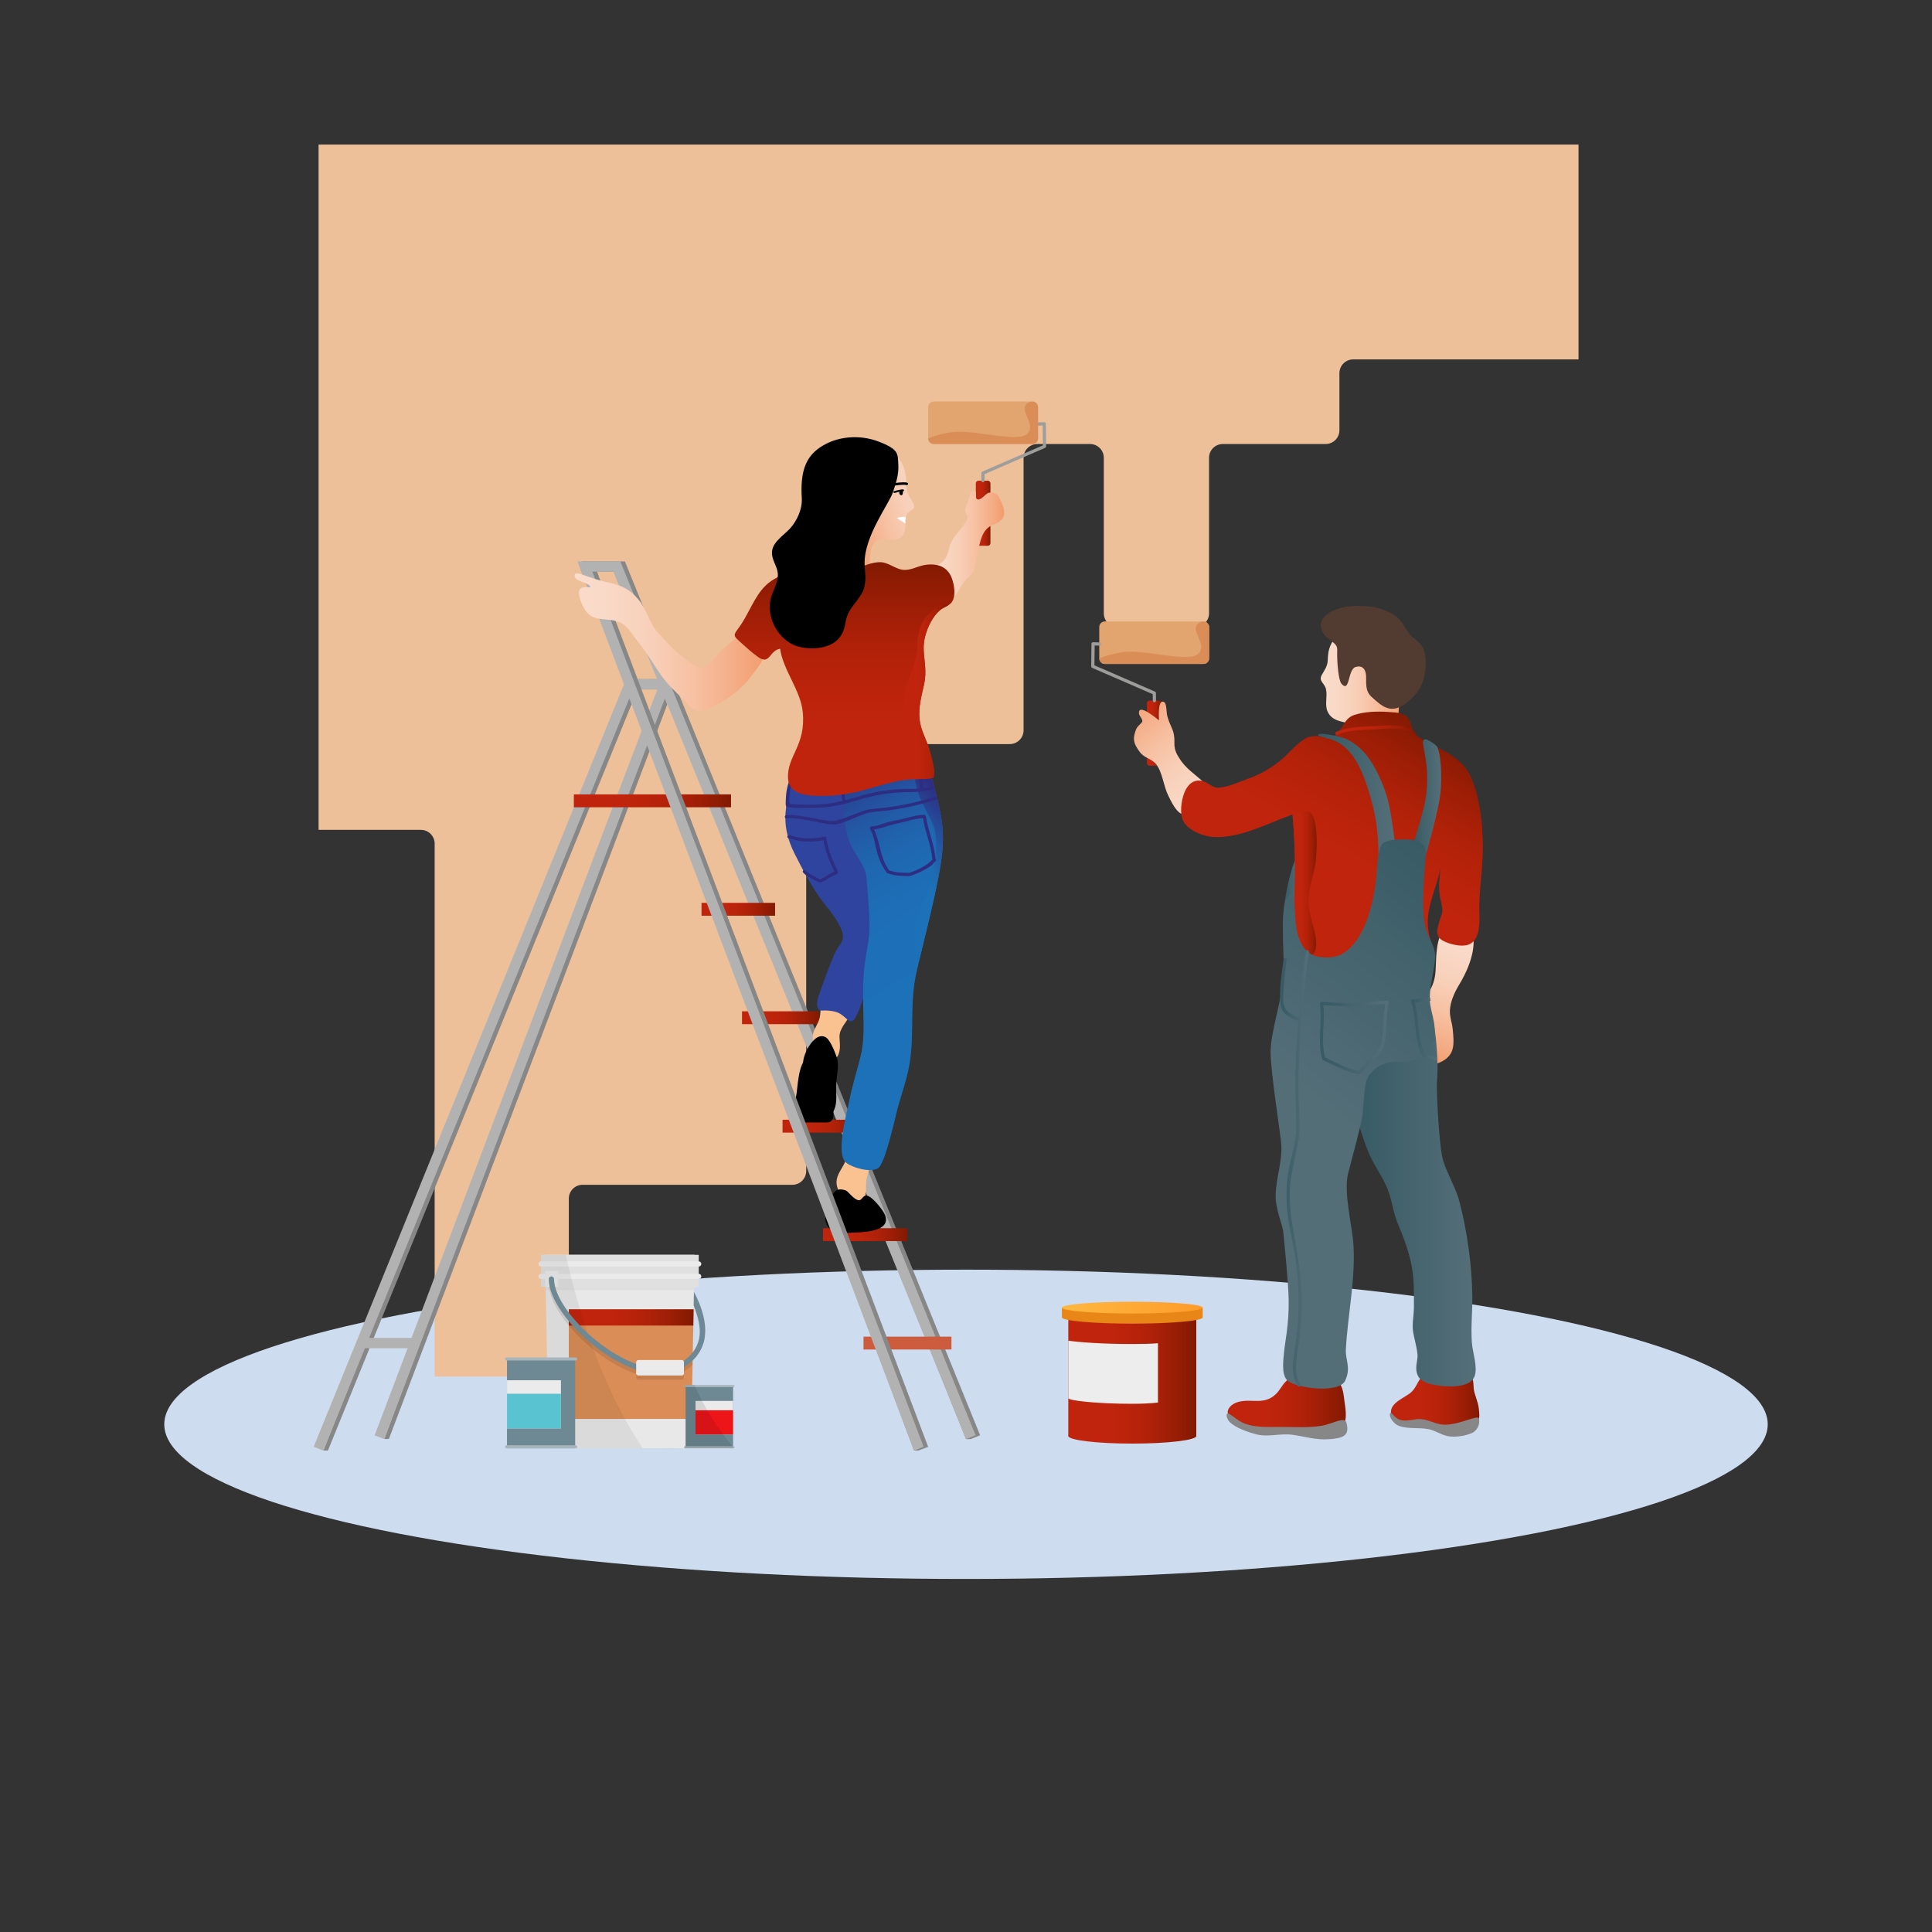
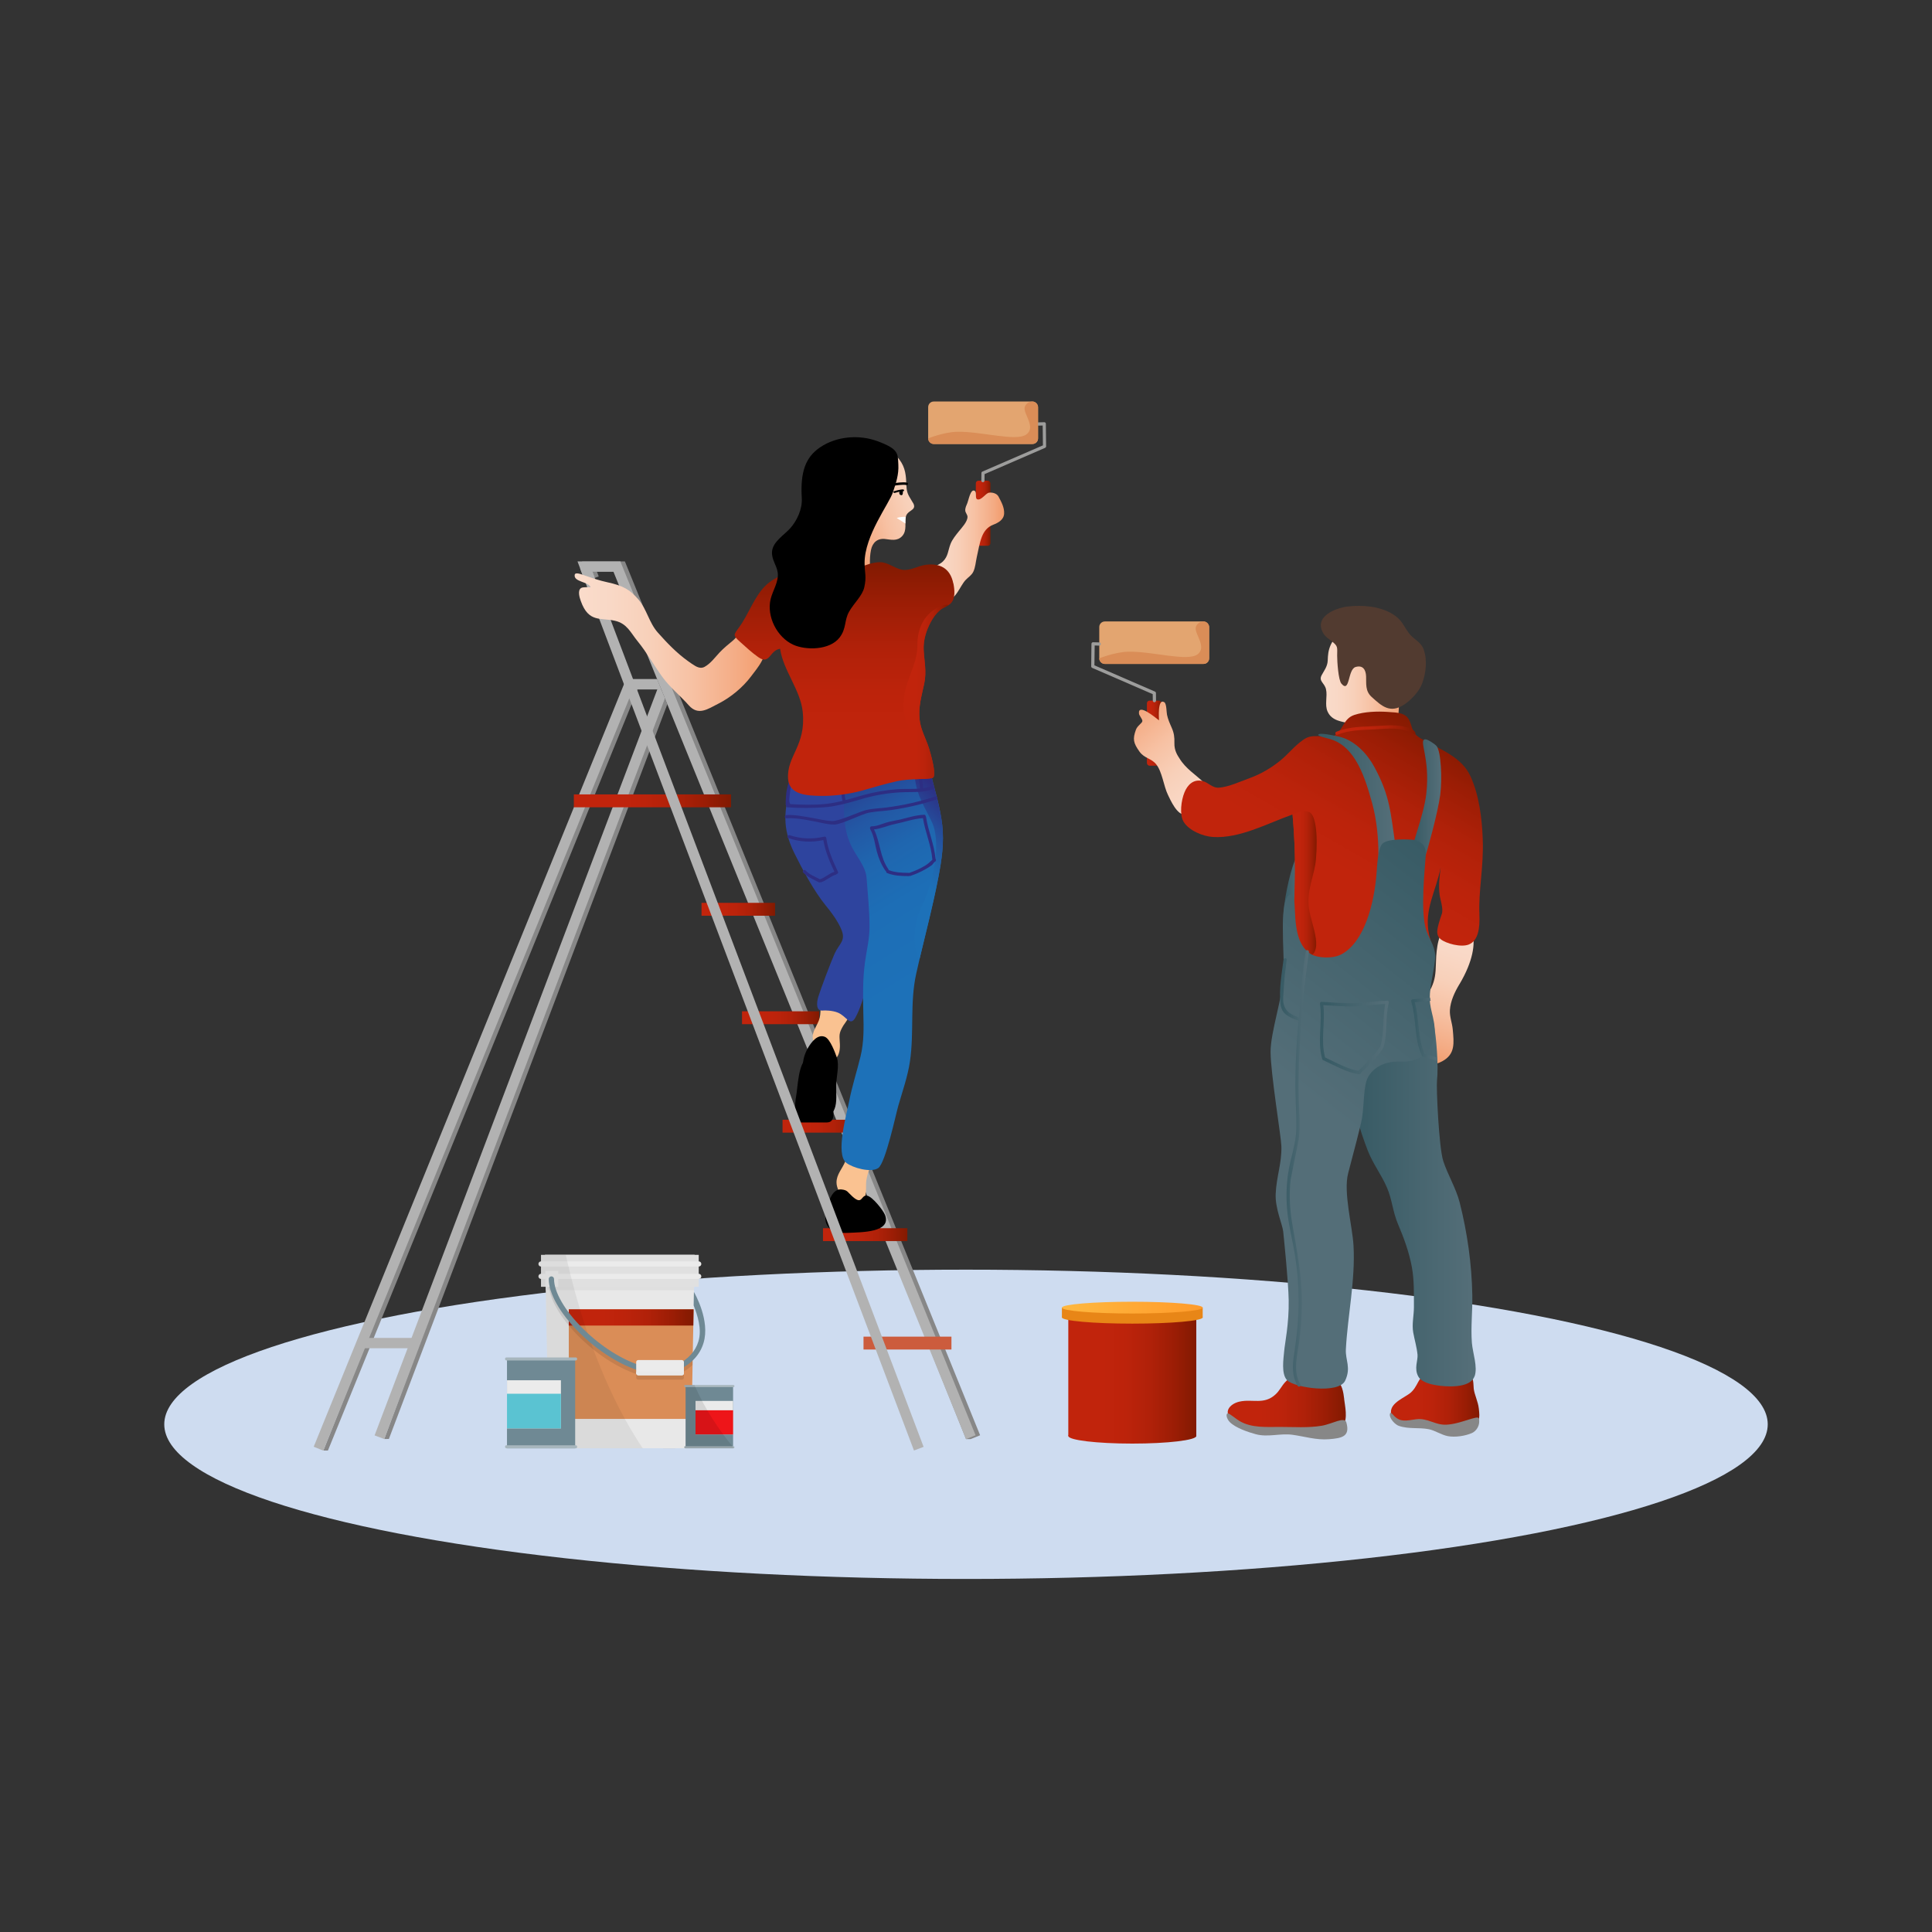
<svg xmlns="http://www.w3.org/2000/svg" xmlns:xlink="http://www.w3.org/1999/xlink" viewBox="0 0 450 450">
  <rect x="0" y="0" width="450" height="450" fill="#333333" stroke="none" />
  <defs>
    <style>.am{fill:url(#k);}.an{fill:url(#j);}.ao{fill:url(#i);}.ap{fill:url(#h);}.aq{fill:url(#p);}.ar{fill:url(#m);}.as{fill:url(#n);}.at{fill:url(#l);}.au{fill:url(#g);}.av{fill:url(#f);}.aw{fill:url(#e);}.ax{fill:url(#q);}.ay{fill:url(#o);}.az{fill:url(#r);}.ba{fill:url(#s);}.bb{fill:url(#u);}.bc{fill:url(#w);}.bd{fill:url(#v);}.be{fill:url(#t);}.bf{fill:url(#z);}.bg{fill:url(#y);}.bh{fill:url(#x);}.bi{fill:url(#af);}.bj{fill:url(#aa);}.bk{fill:url(#ae);}.bl{fill:url(#ac);}.bm{fill:url(#ab);}.bn{fill:url(#ag);}.bo{fill:url(#ah);}.bp{fill:url(#al);}.bq{fill:url(#ak);}.br{fill:url(#ad);}.bs{fill:url(#aj);}.bt{fill:url(#ai);}.bu{fill:#cedcf0;}.bv{fill:#edc09a;}.bw{fill:#e0e0e0;}.bx{fill:#b87c50;}.by{fill:#dfdfdf;}.bz{fill:#ebebeb;}.ca{fill:#f0c04f;}.cb{fill:#2d2e83;}.cc{fill:#e3a570;}.cd{fill:#ee1519;}.ce{fill:#6f8994;}.cf{fill:#523b30;}.cg{fill:#a7b6bd;}.ch{fill:#fff;}.ci{fill:#2e449e;}.cj{fill:#da8d57;}.ck{fill:#fac291;}.cl{fill:#e9e9e9;}.cm{fill:#878787;}.cn{opacity:.1;}.co{opacity:.06;}.cp{fill:#5ac3d2;}.cq{fill:#9d9d9c;}.cr{fill:#ededed;}.cs{fill:#e88617;}.ct{fill:#cc5c3d;}.cu{fill:#e8e8e8;}.cv{fill:#b2b2b2;}</style>
    <linearGradient id="e" x1="248.83" y1="320.65" x2="278.65" y2="320.65" gradientUnits="userSpaceOnUse">
      <stop offset="0" stop-color="#c1240c" />
      <stop offset=".27" stop-color="#c1240c" />
      <stop offset=".45" stop-color="#bc230b" />
      <stop offset=".64" stop-color="#b02109" />
      <stop offset=".83" stop-color="#9b1d05" />
      <stop offset="1" stop-color="#821a01" />
      <stop offset="1" stop-color="#821a01" />
    </linearGradient>
    <linearGradient id="f" y1="334.46" y2="334.46" xlink:href="#e" />
    <linearGradient id="g" x1="247.34" y1="304.57" x2="280.14" y2="304.57" gradientUnits="userSpaceOnUse">
      <stop offset="0" stop-color="#feb840" />
      <stop offset="1" stop-color="#ff9b2b" />
    </linearGradient>
    <linearGradient id="h" x1="267.13" y1="170.77" x2="270.54" y2="170.77" gradientTransform="translate(537.67 341.54) rotate(-180)" xlink:href="#e" />
    <linearGradient id="i" x1="283.37" y1="189.04" x2="262.35" y2="163.68" gradientUnits="userSpaceOnUse">
      <stop offset="0" stop-color="#fadccb" />
      <stop offset="0" stop-color="#fadccb" />
      <stop offset=".19" stop-color="#f9d8c6" />
      <stop offset=".4" stop-color="#f8d0b9" />
      <stop offset=".62" stop-color="#f7c1a3" />
      <stop offset=".85" stop-color="#f4ac85" />
      <stop offset="1" stop-color="#f39c6c" />
    </linearGradient>
    <linearGradient id="j" x1="307.62" y1="158.67" x2="327.18" y2="158.67" xlink:href="#i" />
    <linearGradient id="k" x1="323.97" y1="326.62" x2="344.56" y2="326.62" xlink:href="#e" />
    <linearGradient id="l" x1="285.96" y1="327.08" x2="313.48" y2="327.08" xlink:href="#e" />
    <linearGradient id="m" x1="298.89" y1="209.24" x2="303.05" y2="209.24" gradientUnits="userSpaceOnUse">
      <stop offset=".09" stop-color="#385b65" />
      <stop offset=".96" stop-color="#546e78" />
    </linearGradient>
    <linearGradient id="n" x1="341.88" y1="216.63" x2="331.4" y2="247.16" xlink:href="#i" />
    <linearGradient id="o" x1="302.61" y1="213.97" x2="329.84" y2="166.8" xlink:href="#e" />
    <linearGradient id="p" x1="307.04" y1="186.04" x2="325.07" y2="186.04" xlink:href="#m" />
    <linearGradient id="q" x1="328.73" y1="186.2" x2="335.68" y2="186.2" xlink:href="#m" />
    <linearGradient id="r" x1="313.82" y1="280.03" x2="343.72" y2="280.03" xlink:href="#m" />
    <linearGradient id="s" x1="301.03" y1="206.1" x2="306.68" y2="206.1" xlink:href="#e" />
    <linearGradient id="t" x1="353.76" y1="205.76" x2="309.02" y2="262.22" xlink:href="#m" />
    <linearGradient id="u" x1="307.43" y1="241.63" x2="323.49" y2="241.63" xlink:href="#m" />
    <linearGradient id="v" x1="328.68" y1="239.72" x2="334.74" y2="239.72" xlink:href="#m" />
    <linearGradient id="w" x1="298.13" y1="272.14" x2="304.87" y2="272.14" xlink:href="#m" />
    <linearGradient id="x" x1="311.04" y1="170.07" x2="329.71" y2="170.07" xlink:href="#e" />
    <linearGradient id="y" x1="163.4" y1="211.79" x2="180.53" y2="211.79" xlink:href="#e" />
    <linearGradient id="z" x1="172.83" y1="237.05" x2="190.8" y2="237.05" xlink:href="#e" />
    <linearGradient id="aa" x1="182.27" y1="262.31" x2="201.07" y2="262.31" xlink:href="#e" />
    <linearGradient id="ab" x1="191.69" y1="287.57" x2="211.34" y2="287.57" xlink:href="#e" />
    <linearGradient id="ac" x1="133.66" y1="186.53" x2="170.26" y2="186.53" xlink:href="#e" />
    <linearGradient id="ad" x1="182.48" y1="186.03" x2="210.53" y2="231.26" gradientUnits="userSpaceOnUse">
      <stop offset="0" stop-color="#2d2e83" />
      <stop offset=".12" stop-color="#274394" />
      <stop offset=".27" stop-color="#2357a4" />
      <stop offset=".44" stop-color="#1f66af" />
      <stop offset=".65" stop-color="#1d6eb6" />
      <stop offset="1" stop-color="#1d71b8" />
    </linearGradient>
    <linearGradient id="ae" x1="224.89" y1="189.97" x2="212.49" y2="203.09" gradientUnits="userSpaceOnUse">
      <stop offset="0" stop-color="#2d2e83" />
      <stop offset=".4" stop-color="#244f9d" />
      <stop offset=".77" stop-color="#1f68b0" />
      <stop offset="1" stop-color="#1d71b8" />
    </linearGradient>
    <linearGradient id="af" x1="227.29" y1="119.54" x2="230.69" y2="119.54" xlink:href="#e" />
    <linearGradient id="ag" x1="133.84" y1="149.58" x2="178.24" y2="149.58" xlink:href="#i" />
    <linearGradient id="ah" x1="220.55" y1="113.19" x2="195.98" y2="120.86" xlink:href="#i" />
    <linearGradient id="ai" x1="215.87" y1="127.12" x2="233.88" y2="127.12" xlink:href="#i" />
    <linearGradient id="aj" x1="196.7" y1="185.4" x2="196.7" y2="130.93" xlink:href="#e" />
    <linearGradient id="ak" x1="210.44" y1="161.17" x2="220.95" y2="161.17" xlink:href="#e" />
    <linearGradient id="al" x1="132.48" y1="306.86" x2="161.55" y2="306.86" xlink:href="#e" />
  </defs>
  <g id="a">
    <g id="b">
      <ellipse class="bu" cx="225" cy="331.75" rx="186.74" ry="36.02" />
    </g>
  </g>
  <g id="d">
-     <path class="bv" d="M74.2,33.66v159.63h23.83c1.77,0,3.21,1.44,3.21,3.21v124.12h31.25v-41.45c0-1.77,1.44-3.21,3.21-3.21h48.87c1.77,0,3.21-1.44,3.21-3.21v-96.23c0-1.77,1.44-3.21,3.21-3.21h44.21c1.77,0,3.21-1.44,3.21-3.21v-63.47c0-1.77,1.44-3.21,3.21-3.21h12.27c1.77,0,3.21,1.44,3.21,3.21v36.22c0,1.77,1.44,3.21,3.21,3.21h18.09c1.77,0,3.21-1.44,3.21-3.21v-36.22c0-1.77,1.44-3.21,3.21-3.21h23.95c1.77,0,3.21-1.44,3.21-3.21v-13.29c0-1.77,1.44-3.21,3.21-3.21h52.48v-50.04H74.2Z" />
    <rect class="aw" x="248.83" y="306.84" width="29.81" height="27.62" />
    <ellipse class="av" cx="263.74" cy="334.46" rx="14.91" ry="1.78" />
    <ellipse class="cs" cx="263.74" cy="306.84" rx="16.4" ry="1.46" />
    <rect class="cs" x="247.34" y="304.57" width="32.79" height="2.27" />
    <ellipse class="au" cx="263.74" cy="304.57" rx="16.4" ry="1.37" />
-     <path class="cr" d="M269.71,312.86c-1.56.15-3.86.19-5.97.19-6.62,0-12.32-.39-14.91-.78v13.39c0,.57,6.67,1.31,14.91,1.31,2.12,0,4.34-.09,5.97-.28v-13.83Z" />
    <rect class="cc" x="256.04" y="144.76" width="25.59" height="9.89" rx="1.3" ry="1.3" transform="translate(537.67 299.4) rotate(180)" />
    <rect class="ap" x="267.13" y="163.19" width="3.4" height="15.16" rx=".61" ry=".61" transform="translate(537.67 341.54) rotate(180)" />
    <path class="cq" d="M269.11,163.49c-.06.05-.14.08-.22.08-.21,0-.38-.16-.38-.37l-.02-1.52-14.1-6.12c-.14-.06-.23-.2-.23-.35l.06-5.25c0-.1.04-.2.12-.27.07-.07.17-.11.27-.1l1.44.04c.21,0,.37.18.36.38,0,.21-.18.37-.38.37l-1.06-.03-.06,4.62,14.1,6.11c.14.06.22.19.23.34l.02,1.77c0,.12-.06.23-.15.3Z" />
    <path class="cj" d="M257.34,154.64h22.99c.72,0,1.3-.58,1.3-1.3v-7.28c0-.72-.58-1.3-1.3-1.3-1.19,0-1.76.92-1.83,1.45-.21,1.54,2.65,4.52.44,6.19-2.34,1.78-10.67-.76-16.24-.6-3.13.09-6.67,1.55-6.67,1.55,0,.72.58,1.3,1.3,1.3Z" />
    <path class="ao" d="M280.46,182.32c-2.02-1.95-4.27-3.25-5.75-5.69-.35-.57-1.23-1.73-1.17-3.59.04-1.34-.08-2.3-.65-3.59-.45-1.02-.83-1.85-1.07-2.96-.13-.59-.09-2.6-.63-2.93-1.63-1.01-1.24,3.84-1.24,4.22-.93-.72-4.9-4.04-4.66-1.58.05.5.82,1.28.79,1.74-.03.51-1.15,1.05-1.5,2.02-.79,2.18-.61,3.07.81,5.08,1.14,1.61,2.71,1.53,3.89,2.96,1.43,1.74,1.75,5.09,2.76,7.15.58,1.19,2.16,4.8,3.96,4.55,1.41-.2,3.14-1.48,4-2.56.72-.91,1.77-3.55.46-4.81Z" />
    <path class="an" d="M325.81,150.9c-3.23-4.94-13.22-6.65-15.87-.67-.57,1.3-.64,2.3-.69,3.66-.06,1.4-.93,2.44-1.43,3.41-.71,1.38.68,1.75,1.03,3.23.39,1.67-.36,3.61.38,5.23,1,2.19,3.35,2.29,5.24,2.77,2.93.74,6.04,3.36,9.08,2.02,3.05-1.34,1.88-6.42,2.59-9.25.92-3.65,1.93-6.94-.33-10.39Z" />
    <path class="cf" d="M331.63,151.34c-.69-1.92-2.32-2.35-3.44-3.83-1.32-1.73-1.56-3.08-3.77-4.45-3.1-1.92-7.16-2.16-10.46-1.8-2.79.3-8.1,2.35-5.72,6.28.49.81,1.2,1.23,1.91,1.79,1.55,1.21,1.31,1.38,1.3,3.39,0,1.27.26,5.66.99,6.51,2.01,2.36,1.44-3.31,3.29-3.87,1.76-.53,2.4.71,2.46,2.16.07,1.7-.25,3.4,1.28,4.8,2.44,2.22,4.32,3.9,7.56,1.81,1.41-.91,3.47-2.95,4.18-4.84.92-2.43,1.28-5.51.41-7.95Z" />
    <path class="am" d="M344.45,328.12c-.18-1.67-1.01-3.22-1.19-4.66-.11-.9.08-2.92-1.15-3.37-2.37-.85-3.94,2.24-6.12,2.19-2.05-.04-2.26-1.83-3.76-1.89-1.99-.07-1.79,2.72-4.03,4.28-1.83,1.27-5.17,2.58-3.97,5.29,1.18,2.65,5.43,1.57,7.83,2.06,1.7.35,3.24,1.25,5.02,1.28,1.4.03,3.82-.41,5.13-.93,2.58-1.03,2.48-1.95,2.24-4.25Z" />
    <path class="at" d="M313.09,325.86c-.17-1.45-.52-3.98-2.02-4.24-1.33-.23-3.39,1.02-4.27,1.03-1.48.02-2.98-.25-4.3-.95-1.46-.78-1.88-1.18-3.17.24-.81.88-1.32,2-2.21,2.82-2.71,2.53-5.38,1.01-8.45,1.71-2.39.54-3.96,2.74-1.4,4.26,3.03,1.8,6.51,2.17,9.96,2.27,3.92.11,8.01.39,11.91-.05,1.18-.13,2.95-.21,3.71-1.09,1.14-1.32.39-4.54.23-5.98Z" />
    <path class="cm" d="M344.46,330.38c-.21-.87-4.29,1.33-7.63,1.46-2.64.1-4.33-1.63-7.03-1.26-2.2.3-3.56.73-5.06-.77-.35-.35-.95-1.22-1.02-.36-.08.98,1.22,2.36,2.09,2.66,2.35.81,4.62.32,6.99.78,1.37.26,2.95,1.34,4.45,1.62,1.65.3,3.97-.02,5.58-.72,1.04-.45,2-1.83,1.63-3.39Z" />
    <path class="cm" d="M313.59,331.32c-.42-1.47-3.28.36-5.77.77-3.14.52-6.49.27-9.67.27-3.18,0-6.61.28-9.43-1.37-.82-.48-2.34-1.78-2.69-1.78-.6,0-.36,1.26.44,2.05,1.36,1.34,4.23,2.31,6.01,2.79,2.85.78,5.69-.26,8.57.14,2.85.39,5.54,1.27,8.5,1.03,3.03-.24,4.97-.63,4.04-3.9Z" />
    <path class="ar" d="M302.56,211.19c-.54,4.48-1.74,8.02-2.68,7.91-.95-.11-1.28-3.84-.74-8.32s2.34-11.53,3.28-11.41c.95.11.67,7.34.14,11.82Z" />
    <path class="as" d="M339.93,229.25c3.26-5.45,3.67-9.57,3.07-11.74-.66-2.41-4.22-2.5-6.48-.99-1.87,1.25-2.02,6.12-2.08,8.2-.05,1.97-.19,3.53-1.05,5.33-.58,1.22-1.56,2.47-1.78,3.81-.27,1.66.58,3.03.97,4.59.34,1.35.26,2.64.12,4.04-.29,2.93-.78,6.87,3.25,4.69,3.02-1.64,2.72-4.2,2.42-7.43-.14-1.5-.75-2.95-.66-4.47.14-2.16,1.13-4.22,2.21-6.03Z" />
    <path class="ay" d="M344.59,212.99c-.26-5.51,1.01-10.95.77-17.51-.17-4.77-.83-10.26-2.86-14.68-2.07-4.51-7.02-6.24-11.1-8.52-2.07-1.16-2.23-1.79-2.87-3.85-.78-2.48-2.8-2.44-5.3-2.61-2.46-.17-5.4-.07-7.77.7-2.66.87-2.58,3.63-4.67,4.81-.92.52-2.48.15-3.61.13-1.69-.04-2.51.06-3.68.89-2.2,1.57-3.28,3.16-5.33,4.83-2.12,1.71-4.47,3.09-7.03,4.03-2.04.75-5.04,2.1-7.18,2.25-1.66.12-2.46-1.23-3.92-1.56-2.09-.47-3.44.91-4.15,2.65-.78,1.88-1.19,5.16-.23,6.81,1.22,2.09,4.53,3.45,6.87,3.59,6.26.39,12.8-3.22,18.53-5.24,1.06,12.06.68,23.74-1.26,35.66-.11.66-.34,3.49,1.7,5.02,2.52,1.9,7.84,2.46,13.25,2.31,5.06-.14,17.16-.47,18.97-8.5.5-2.2-.44-4.48-.89-6.67-1.17-5.7,1.67-10.01,2.73-15.49-.28,2.25-.52,4.14-.25,6.35.15,1.19.95,3.32.5,4.52-.18.48-.73,2.17-.91,3.04-.21,1-.29,2.02.64,2.79,1.24,1.03,4.78,1.98,6.58,1.25,2.16-.87,2.61-3.75,2.46-7Z" />
    <path class="aq" d="M325.03,196.98c-1.16-7.69-1.2-11.5-4.96-18.41-1.62-2.99-4.44-6-7.89-6.92-.46-.12-4.11-.95-4.9-.68-1.06.37,1.7.94,2.44,1.15,6.06,1.67,8.3,9.27,9.87,14.93,1.05,3.77,1.51,8.25,1.46,12.18-.01,1.16.91,2.22,2.41,1.87,1.62-.38,1.7-3.29,1.58-4.13Z" />
    <path class="ax" d="M334.6,173.77c-.33-.42-2.08-1.62-2.65-1.57-1.63.16,1.22,4.21.26,12.68-.62,5.48-4,13.19-3.4,14.35.48.92,2.7,1.53,3.21.14.3-.8,2.88-10,3.44-14.25.49-3.78.18-10.05-.85-11.35Z" />
    <path class="az" d="M343.45,320.61c.8-2.18-.43-5.45-.62-7.85-.28-3.67.17-7.4.1-11.09-.13-7.25-1.16-14.55-2.95-21.62-.81-3.19-2.77-6.44-3.8-9.57-1.05-3.18-1.66-17.19-1.47-18.85.37-3.2-.14-10.11-.78-13.31-.65-3.27-5.3,1.39-7.9,1.62-3.02.27-5.46-.7-7.43,1.91-1.4,1.86-4.45,3.47-4.74,5.95-.6,5.19,3.36,16.74,4.72,20.19,1.3,3.29,3.12,5.48,4.5,8.69,1.17,2.73,1.33,5.61,2.53,8.41,1.39,3.25,2.6,6.57,3.24,10.04.56,3.05.47,6.25.48,9.33,0,1.96-.51,3.97-.16,5.91.32,1.76.82,3.36,1,5.17.13,1.29-.86,3.23.19,5.09.78,1.38,3.01,1.82,4.19,2.02,2.02.35,7.82.84,8.87-2.03Z" />
    <path class="ba" d="M304.87,211.51c.55,4.07,4.08,10.85-1.01,11.71-.5.08-1.69-3.1-2.83-7.54.81-8.62.8-17.2.03-25.98,1.19-.44,2.23-.98,3.76-.6,1.52.38,2.21,4.79,1.69,11.03-.3,3.67-2.21,7.16-1.64,11.39Z" />
    <path class="be" d="M333.02,232.61c0-3.14.94-6.02,1.23-9.09.27-2.8-1.15-4.33-2-6.73-1.53-4.34-.34-14.53-.16-17.69.14-2.38-1.34-3.15-2.87-3.47-.5-.1-5.85-.45-7.2.86-1.08,1.04-1.27,5.25-1.38,6.72-.54,7.26-2.83,16.14-8.15,19.05-1.99,1.09-5.54.94-7.16-.04-5.53-3.36-2.56-14.46-4.78-13.86-2.78.75-1.37,13.35-1.55,18.47-.19,5.3-3.06,13.52-3.06,18.14,0,4.94,2.46,19.82,2.52,21.99.11,4.02-1.16,7.1-1.33,11.15-.14,3.38,1.59,7.14,1.75,8.71.23,2.2,1.2,11.71,1.28,16,.1,5.47-.9,10.09-1.05,11.88-.14,1.69-.75,5.32.69,6.79,1.75,1.78,12.04,3.25,13.51.1,1.44-3.08.03-4.74.17-7.31.41-7.8,2.24-16.12,1.78-24.18-.26-4.5-2.39-12.37-1.26-16.78,1.23-4.79,2.94-10.97,3.26-13.04.44-2.86.35-5.85.91-8.14.69-2.82,3.73-5.06,7.91-4.87,5.41.24,7.49-3.03,7.94-5.58.63-3.56-1.01-6.21-1-9.09Z" />
    <path class="bb" d="M323.48,233.54c.09-.37-.33-.59-.57-.43-2.39.02-4.75.46-7.14.55-2.63.1-5.31-.19-7.94-.31-.32-.01-.45.31-.36.54-.01.05-.02.09,0,.15.58,4.05-.67,8.41.44,12.41,0,.03.03.05.04.07-.02.15.04.32.22.4,2.69,1.23,5.4,2.85,8.37,3.3.09.01.15,0,.21-.04.07-.03.13-.07.17-.15.28-.5.78-.75,1.16-1.16.45-.48.85-.99,1.34-1.45,1-.94,1.87-1.99,2.63-3.14.04-.06.06-.12.06-.18.06-.04.11-.1.14-.19.98-3.4.37-6.96,1.23-10.36ZM318.35,247.39c-.39.4-.69.87-1.1,1.24-.31.28-.6.48-.83.79-2.73-.46-5.3-1.97-7.78-3.12,0-.01,0-.02,0-.04-1.09-3.91.08-8.16-.41-12.15,2.48.13,5,.38,7.48.29,2.32-.09,4.61-.49,6.94-.54-.67,3.23-.19,6.59-1.12,9.8,0,.03,0,.06,0,.09-.04.03-.07.06-.1.1-.89,1.34-1.96,2.39-3.08,3.53Z" />
    <path class="bd" d="M334.7,246.31c-.98-.29-1.95-.6-2.89-.87,0-.01,0-.02,0-.04-1.68-3.7-1.18-8.07-2.28-11.94,1.23-.13,2.47-.24,3.7-.36,0,0,0,0,0,0-.07-.24-.11-.49-.12-.74-1.37.14-2.74.26-4.1.41-.32.04-.39.37-.27.58,0,.05,0,.09.01.15,1.2,3.91.63,8.42,2.35,12.19.01.03.03.05.05.07,0,.16.09.31.28.36,1.09.3,2.2.66,3.31.98-.06-.25-.08-.53-.04-.78Z" />
    <path class="bc" d="M302.49,265.42c.46-3.22.05-6.54,0-9.79-.06-3.24-.01-6.48.13-9.72.35-7.76,1.05-15.97,2.25-24.14.07-.48-.63-.67-.72-.2-.93,4.77-1.11,10.6-1.61,15.43-1.69-.69-3.01-1.16-3.54-3.14-.26-.97-.05-2.34,0-3.35.11-2.33.4-4.65.7-6.96.06-.48-.69-.47-.75,0-.42,3.33-1.08,6.94-.7,10.3.27,2.41,2,3.02,4.09,3.87.04.02.08.02.11.02-.16,1.64-.3,3.28-.4,4.93-.22,3.35-.33,6.71-.34,10.07,0,3.42.29,6.85.22,10.27-.08,3.52-1.4,6.83-1.9,10.3-.46,3.2-.49,6.45-.1,9.66.38,3.1,1.17,6.13,1.67,9.22.57,3.5.86,7.04.88,10.59.02,4.09-.38,8.13-1,12.17-.42,2.69-.7,5.43.77,7.85.25.41.9.04.65-.38-1.78-2.93-.79-6.39-.34-9.55.42-2.99.65-6,.68-9.01.06-6.49-1.16-12.6-2.26-18.94-.58-3.33-.72-6.71-.38-10.08" />
    <path class="bh" d="M329.19,170.07c-2.49-1.37-5.26-1.19-8.24-.99-3.37.23-6.47.06-9.67,1.35-.44.18-.25.9.2.72,2.92-1.18,5.74-1.09,8.81-1.27,3.04-.18,6.1-.6,8.86,1.03.98.57.47-.6.04-.83Z" />
    <polygon class="cm" points="154.1 160.77 89.5 335.18 90.58 335.16 155.43 164.04 154.1 160.77" />
    <polygon class="cm" points="154.02 160.57 153.04 158.17 146.9 158.17 75.32 337.86 76.38 337.86 148.52 160.57 154.02 160.57" />
    <polygon class="cv" points="153.05 158.18 145.82 158.18 73.07 336.97 75.3 337.88 147.43 160.58 153.1 160.58 87.25 334.33 89.5 335.18 154.87 162.67 153.05 158.18" />
    <polygon class="cm" points="226.06 335.2 225.01 335.2 143.93 133.16 139.04 133.16 139.45 134.26 137.21 135.11 135.56 130.76 145.55 130.76 228.29 334.3 226.06 335.2" />
    <polygon class="cv" points="225.01 335.2 142.88 133.16 137.98 133.16 138.4 134.26 136.15 135.11 134.51 130.76 144.49 130.76 227.23 334.3 225.01 335.2" />
    <rect class="cv" x="84.19" y="311.63" width="12.49" height="2.4" />
    <rect class="bg" x="163.4" y="210.29" width="17.13" height="3" />
    <rect class="bf" x="172.83" y="235.55" width="17.97" height="3" />
    <rect class="bj" x="182.27" y="260.81" width="18.81" height="3" />
    <rect class="bm" x="191.69" y="286.07" width="19.65" height="3" />
    <rect class="ct" x="201.13" y="311.33" width="20.48" height="3" />
    <rect class="bl" x="133.66" y="185.03" width="36.61" height="3" />
    <path class="ck" d="M198.19,234.26c-.55-1.38-4.58-1.04-5.49-.79-2.14.59-1.32,1.63-1.78,3.59-.41,1.75-1.98,3.24-1.56,5.09.29,1.26,1.56,2.47,2.37,3.42,2.26,2.65,4.03.82,3.9-2.29-.08-2.14-.38-2.42.8-4.41.22-.36,2.38-3.01,1.75-4.61Z" />
    <path d="M194.91,246.29c-.4-1.12-1.54-4.24-2.73-4.77-1.74-.76-3.2,1.23-3.92,2.45-.73,1.25-1.41,3-1.17,4.48.31,1.91,2.51,2.62,3.44,4.26.77,1.34,1.14,3.08,1.5,4.55.43,1.76,1.4,3.28,2.34,1.06.66-1.57.34-3.98.39-5.63.06-1.9.78-4.64.15-6.4Z" />
-     <path d="M192.92,251c.15-2.43-1.24-6.48-4.89-4.54-2.14,1.13-2.19,6.8-2.61,8.95-.29,1.47-.62,6.03,1.21,6.03h5.92c3.46,0,.14-6.7.38-10.44Z" />
+     <path d="M192.92,251c.15-2.43-1.24-6.48-4.89-4.54-2.14,1.13-2.19,6.8-2.61,8.95-.29,1.47-.62,6.03,1.21,6.03h5.92c3.46,0,.14-6.7.38-10.44" />
    <path class="ci" d="M203.91,202.31c.17-1.31-1.76-4.08-2.41-5.28-1.35-2.51-1.91-4.84-2.07-7.68-.11-1.96.35-5.03-.64-6.78-.86-1.53-2.49-1.28-4.06-1.25-2.58.04-5.15.15-7.73.25-2.95.12-2.87.37-3.35,3.2-.64,3.78-1.73,7.66,1.35,13.91,1.82,3.7,4.64,8.93,7.22,12.09,1.4,1.71,2.99,3.8,3.82,5.91.97,2.47-.61,3.17-1.63,5.41-.82,1.8-3.24,8.2-3.81,10.08-.47,1.55-.47,3.33.94,3.21.66-.06,2.3-.03,3.54.45,2.09.8,2.89,3.37,4.13,1.23,2.19-3.74,4.2-13.63,4.79-17.86.37-2.63.69-5.66.72-8.32.02-2.89-1.17-5.67-.8-8.57Z" />
    <path class="ck" d="M203.83,268.9c1.08-2.83-4.1-5.28-5.79-3.31-.75.88-.69,3.77-1.17,4.95-.67,1.67-2.04,2.99-2.03,4.88,0,2.48,3.23,6.56,5.97,4.31,1.29-1.06.75-3.36.98-4.82.33-2.09,1.29-4.06,2.04-6.02Z" />
    <path class="br" d="M216.65,179.7c-.42-1.71-14.65.85-16.83,1.34-2.74.62-3.2,2.03-3.23,4.67-.04,3.94-.13,7.14,1.48,10.86,1.13,2.62,3.55,5.08,3.77,7.89.29,3.75.69,7.68.69,11.44,0,2.8-.67,5.41-1.05,8.15-.55,3.96-.49,7.98-.39,11.97.09,3.47.16,6.67-.66,10.06-.85,3.5-1.97,6.9-2.65,10.45-.55,2.86-3.25,12.24-.68,14.3,1.49,1.19,5.76,2.38,7.45,1.24,1.7-1.13,4.12-12.58,4.68-14.51.98-3.41,2.19-6.81,2.71-10.3,1.02-6.85-.05-13.67,1.47-20.49,1.66-7.47,3.72-14.89,5.16-22.44.78-4.08,1.37-8,.9-12.16-.48-4.25-1.79-8.34-2.81-12.47Z" />
    <path d="M206.09,282.89c-.43-1.04-2.85-4.12-4.08-4.38-1.54-.32-1.03,2.37-3.47.17-1.2-1.08-1.1-1.47-2.54-1.63-1.99-.23-2.85,2.36-3.36,4.07-1.4,4.69.91,6.27,5.08,6.03,2.65-.15,10.13-.01,8.38-4.26Z" />
    <path class="cb" d="M195.19,203.08c-1.2-2.55-2.34-5.09-2.74-7.91-.04-.29-.33-.37-.54-.27-.02,0-.04,0-.06,0-2.68.61-5.33.5-7.94-.37-.46-.15-.75.54-.29.69,2.67.89,5.41,1.05,8.15.45.44,2.61,1.46,5,2.58,7.39-1.24.35-2.15,1.36-3.38,1.74,0,0,0,0,0,0-1.09-.59-2.46-1.1-3.31-2.03-.32-.35-.92.1-.59.46.95,1.04,2.42,1.61,3.64,2.27.13.07.25.05.34-.02.07.02.14.03.23,0,1.24-.38,2.14-1.4,3.39-1.74.11-.03.17-.09.2-.17.23-.02.44-.24.32-.5Z" />
    <path class="bk" d="M218.56,204.33c-1.22,6.36-2.87,12.62-4.35,18.91-.83,0-2.39-6.28.48-12.13,2.23-4.56,4.25-12.49,2.95-17.97-.7-2.94-3.92-6.63-4.51-11.63-.38-3.23,3.71-.81,3.78-.77.97,3.78,2.11,7.55,2.55,11.44.47,4.16-.13,8.09-.9,12.16Z" />
    <path class="cb" d="M217.9,200.05c-.29-3.39-1.69-6.4-2.21-9.76-.01-.07-.04-.13-.08-.17,0-.18-.13-.36-.36-.35-1.95.07-3.74.68-5.63,1.12-1.05.24-2.13.39-3.17.7-1.18.35-2.19.87-3.45.88-.3,0-.42.31-.34.53,0,.06.01.12.05.18.92,1.65,1.04,3.38,1.53,5.19.44,1.63,1.08,3.14,2.05,4.51.03.05.07.08.12.11,0,.16.07.32.25.38,1.7.64,3.2.68,5,.69.08,0,.14-.02.19-.05.07.03.14.03.23,0,1.19-.41,2.34-.91,3.44-1.53.52-.3,1.04-.61,1.52-.97.17-.13.58-.75.72-.8.29-.12.3-.47.16-.66ZM215.49,201.62c-1.14.69-2.35,1.23-3.61,1.66-.03.01-.06.03-.09.05-.04-.01-.08-.03-.13-.03-1.65-.01-3.1-.06-4.66-.62,0-.06-.02-.12-.06-.19-2.02-2.86-1.89-6.33-3.37-9.3,1.67-.17,3.29-.94,4.93-1.27,2.15-.44,4.28-1.22,6.47-1.36.52,3.28,1.91,6.25,2.18,9.56,0,.04.02.07.03.11-.02.02-.04.04-.07.07-.54.52-.98.93-1.63,1.32Z" />
    <path class="cb" d="M217.88,185.52c-3.85,1.23-7.42,2.04-11.43,2.56-1.63.21-3.33.22-4.92.65-1.67.45-6.16,2.6-7.77,2.51-1.47-.08-2.88-.43-4.29-.68-1.87-.32-4.39-.86-6.31-.71-.48.04-.48.79,0,.75,2.5-.2,6.1.64,8.31,1.09.95.2,1.95.38,2.92.36,1.72-.05,6.26-2.45,8.12-2.79,1.69-.31,3.45-.35,5.16-.6,3.66-.54,6.89-1.29,10.42-2.42.46-.15.26-.87-.2-.72Z" />
    <path class="cb" d="M217.26,183.01c-.68.27-1.5.47-2.21.57-.11-1.44-.31-2.93-.93-4.19-.21-.43-.86-.05-.65.38.57,1.17.74,2.56.83,3.9-1.76.16-3.58.02-5.32.15-2.66.19-5.29.65-7.86,1.36-1.41.39-2.78.8-4.17,1.17-.12-.46-.21-.92-.2-1.4.01-.92.28-1.93.59-2.79.16-.46-.56-.65-.72-.2-.33.94-.58,1.99-.61,2.99-.02.54.09,1.07.23,1.59-1.28.31-2.57.57-3.91.71-2.68.28-5.53.2-8.21.05-.54-.47-.15-2.08-.11-2.68.06-.78.2-1.54.44-2.29.15-.46-.58-.66-.72-.2-.38,1.18-.63,2.36-.67,3.59-.02.54-.08,1.07-.06,1.55.02.42.13.75.52.78,2.61.2,6.36.19,9.17-.08,2.8-.27,6.82-1.52,7.99-1.86,2.94-.86,5.96-1.4,9.01-1.56,1.56-.09,3.13-.03,4.68-.12.21-.01.48-.04.74-.09.76-.12,1.63-.3,2.36-.59.35-.14.15-.86-.2-.72Z" />
-     <polygon class="cm" points="139.04 133.16 136.47 133.16 212.89 337.85 213.95 337.85 216.19 337 139.04 133.16" />
    <rect class="cv" x="173.93" y="124.84" width="2.4" height="219.69" transform="translate(-71.74 77.19) rotate(-20.73)" />
    <rect class="cc" x="216.19" y="93.52" width="25.59" height="9.89" rx="1.3" ry="1.3" />
    <rect class="bi" x="227.29" y="111.96" width="3.4" height="15.16" rx=".61" ry=".61" />
    <path class="cq" d="M228.77,112.29c-.12-.06-.2-.19-.2-.34l.02-1.77c0-.15.09-.28.23-.34l14.1-6.11-.06-4.62-1.06.03c-.21,0-.38-.16-.38-.37,0-.21.16-.38.36-.39l1.44-.04c.1,0,.2.04.27.1.07.07.11.17.11.27l.06,5.25c0,.15-.09.29-.23.35l-14.1,6.12-.02,1.52c0,.21-.17.37-.38.37-.06,0-.12-.02-.17-.04Z" />
    <path class="cj" d="M217.49,103.41h22.99c.72,0,1.3-.58,1.3-1.3v-7.28c0-.72-.58-1.3-1.3-1.3-1.19,0-1.76.92-1.83,1.45-.21,1.54,2.65,4.52.44,6.19-2.34,1.78-10.67-.76-16.24-.6-3.13.09-6.67,1.55-6.67,1.55,0,.72.58,1.3,1.3,1.3Z" />
    <path class="bn" d="M178.06,149.75c-.41-1.42-2.47-4.96-4.54-3.94-.83.41-1.57,2.35-2.74,3.33-1.1.92-2.19,1.79-3.18,2.84-1.06,1.13-2.08,2.57-3.49,3.34-.54.3-1.24.33-2.16-.2-.59-.34-1.14-.74-1.69-1.13-2.64-1.88-4.86-4.21-7.01-6.62-2.08-2.33-2.55-5.37-4.52-7.7-1.94-2.28-3.5-3.25-7.34-4.07-1.75-.37-3.45-.96-5.13-1.54-.91-.32-2.28-.87-2.4-.17-.28,1.66,3.1,1.55,3.71,2.86.04.08-1.77-.11-2.24.22-.84.59-.35,2.19-.05,3.02,1.82,5.13,4.66,3.83,7.96,4.6,2.83.65,3.61,2.73,5.3,4.8,2.13,2.61,3.74,5.53,5.72,8.26,1.77,2.45,4.17,4.37,6.16,6.62,2.22,2.51,4.41.89,6.9-.37,2.9-1.47,5.72-3.81,7.65-6.4,1.56-2.08,3.96-4.72,3.09-7.76Z" />
    <path class="bo" d="M212.65,117.13c-.9-1.62-1.45-2-1.53-4.03-.09-2.3-.19-4.13-1.62-6.04-2.26-3-5.95-4.27-9.63-3.87-3.67.39-7.41,1.22-9.18,4.69-2.5,4.91-1.03,8.88.73,11.77,1.09,1.79,1.64,3.44,1.92,5.6.31,2.4-1.07,3.87-2.67,5.25-1.04.9-3.25,1.36-3.47,2.63-.25,1.42,1.1,2.37,2.19,2.94,2.78,1.46,6.51,1.41,9.58.81,1.75-.34,3.81-2.03,3.66-5.39-.05-1.1.02-2.31.24-3.4.35-1.72,1.52-2.74,3.24-2.55,1.37.15,2.86.59,4.02-.67,1.19-1.29.54-3.09.87-4.56.11-.47.41-.87,1.1-1.32.69-.46,1.13-.86.57-1.87Z" />
    <path class="bt" d="M232.53,115.6c-.35-.65-1.36-.97-2.18-.84-.78.12-1.78,1.87-2.73,1.54-.62-.22.05-1.73-.69-2.02-.9-.35-1.34,2.25-1.61,2.88-.23.56-.53,1.13-.49,1.76.03.51.51.95.52,1.45.02,1.16-1.38,2.59-2.04,3.42-.71.9-1.47,1.8-1.9,2.87-.61,1.52-.54,2.9-1.79,4.12-.74.72-2.17,1.17-2.79,1.98-.9,1.16-1.12,2.8-.86,4.22.27,1.47,2.39,3.26,4.32,3,2.46-.33,3.23-3.41,4.64-4.91.6-.64,1.34-1.04,1.76-1.88.5-1.02.57-2.31.82-3.42.78-3.52,1.06-6.47,3.81-7.54,1.18-.46,2.47-1.14,2.56-2.59.08-1.44-.64-2.72-1.34-4.04Z" />
    <path class="bs" d="M222.04,135.88c-.71-3.57-3.21-4.79-6.51-4.31-1.79.26-3.49,1.4-5.31,1.14-1.82-.26-3.39-1.8-5.29-1.77-3.21.05-6.3,2.38-9.62,2.63-1.7.13-3.13.02-4.74-.63-1.72-.69-2.7-.8-3.68-.57-2.91.68-6.5,1.96-8.66,4.11-2.54,2.52-3.88,6.59-6,9.52-1.42,1.96-1.58,1.94.19,3.54,1.29,1.17,2.78,2.53,4.21,3.53,2.71,1.9,2.56-1.58,5.07-1.96.72,5.04,4.75,9.61,5.27,14.69.82,7.96-3.79,10.27-3.41,15.63.27,3.77,4.6,3.88,7.39,3.95,3.09.08,6.91-.41,9.89-1.25,2.57-.73,5.41-1.59,8.2-2.2,1.49-.33,3-.34,4.52-.47.69-.06,3.33,0,3.79-.37.84-.69-.64-5.74-.94-6.72-.72-2.36-1.97-4.35-2.22-6.85-.3-2.95.48-5.46,1.08-8.28.6-2.82.02-5.13-.12-7.84-.12-2.24.59-4.55,1.63-6.49.57-1.06,1.26-2.03,2.18-2.82.75-.64,1.98-.95,2.59-1.66,1.01-1.18.8-3.1.51-4.57Z" />
    <path class="bq" d="M220.95,140.94c-.64.41-1.46.7-2,1.17-.92.79-1.61,1.76-2.18,2.82-1.04,1.94-1.75,4.25-1.63,6.49.14,2.71.72,5.02.12,7.84-.6,2.83-1.38,5.33-1.08,8.28.25,2.51,1.5,4.49,2.22,6.85.3.98,1.78,6.04.94,6.72-.46.38-3.09.31-3.79.38-.14.02-.29.02-.42.03-.6-2.87.65-3.93.09-7.49-.47-2.94-2.74-5.9-2.78-9.5-.07-5.96,3.25-9.02,3.25-14.46,0-7.68,6.45-9.7,7.26-9.11Z" />
    <path d="M207.98,114.67c.72-2.25,1.39-4.09,1.26-6.48-.14-2.53.14-3.56-4.77-5.4-4.26-1.59-9.52-1.26-13.48,1.42-3.42,2.32-4.6,5.8-4.24,11.8.16,2.65-1.17,5.3-2.66,7-1.35,1.54-4.12,3.16-4.27,5.49-.12,1.9,1.07,3.09,1.32,4.84.3,2.14-1.17,4.21-1.65,6.22-.96,4.04,1.49,8.88,5.28,10.61,2.87,1.31,8.51,1.34,10.82-1.72,1.59-2.11,1.03-3.92,2.16-5.94,1.11-2,3.12-3.74,3.56-5.72.56-2.5.09-3.26.07-5.63-.04-6.41,5.75-13.87,6.59-16.49Z" />
    <path class="ca" d="M144.94,334.23c-.03-.11-.15-.36-.17-.44-.02-.05-.03-.1-.05-.16-.22-.52-.46-.98.1.35.04.09.08.19.13.29,0,0,0-.01,0-.02,0,0,0-.01,0-.02Z" />
    <rect class="bx" x="154.48" y="333.99" width="2.78" height="3.34" />
    <polygon class="cu" points="127.84 337.33 160.92 337.33 161.8 292.28 126.95 292.28 127.84 337.33" />
    <polygon class="cj" points="132.48 330.49 161.09 330.49 161.55 304.97 132.48 304.97 132.48 330.49" />
    <polygon class="bp" points="132.48 308.75 161.49 308.75 161.55 304.97 132.48 304.97 132.48 308.75" />
    <polygon class="by" points="127.12 300.51 161.64 300.51 161.8 292.28 126.95 292.28 127.12 300.51" />
    <rect class="bw" x="126.01" y="292.28" width="36.74" height="7.44" />
    <path class="bz" d="M162.75,293.8h-36.74c-.33,0-.6.27-.6.6s.27.6.6.6h36.74c.33,0,.6-.27.6-.6s-.27-.6-.6-.6Z" />
    <path class="bz" d="M162.75,296.69h-36.74c-.33,0-.6.27-.6.6s.27.6.6.6h36.74c.33,0,.6-.27.6-.6s-.27-.6-.6-.6Z" />
    <g class="cn">
      <path d="M159.22,318.01c-.09-.13-.23-.22-.4-.22h-10.16c-.27,0-.48.22-.48.48v.43c-4.14-1.5-8.7-4.52-12.49-8.31-4.16-4.16-6.64-8.44-6.64-11.46,0-.35-.28-.63-.62-.63s-.62.28-.62.63c0,3.35,2.62,7.96,7,12.35,4.04,4.04,8.95,7.24,13.37,8.75v.84c0,.27.22.48.48.48h10.16c.27,0,.48-.22.48-.48v-1.43c.75-.45,1.42-.96,2-1.51v-1.86c-.56.72-1.26,1.36-2.08,1.93Z" />
    </g>
    <rect class="bz" x="127.03" y="296.03" width="3" height="3.68" />
    <path class="co" d="M131.77,292.28h-5.76v1.52c-.33,0-.6.27-.6.6s.27.6.6.6v1.68c-.33,0-.6.27-.6.6s.27.6.6.6v1.83h1.02s.07,0,.07,0l.74,37.62h21.86c-2.67-4.01-5.03-8.23-7.08-12.56-4.91-10.35-8.33-21.33-10.85-32.49Z" />
    <path class="ce" d="M161.57,304.06c.85,2.21,1.99,5.49,1.1,8.39-.71,2.3-2.36,4.12-4.91,5.4l-8.22.29c-4.47-1.28-9.64-4.55-13.85-8.76-4.16-4.16-6.64-8.44-6.64-11.46,0-.35-.28-.63-.62-.63s-.62.28-.62.63c0,3.35,2.62,7.96,7,12.35,4.38,4.38,9.8,7.79,14.49,9.11l.09.03,8.68-.31.12-.06c2.94-1.44,4.85-3.53,5.67-6.22,1.6-5.24-2.03-11.53-2.23-11.89l-.06,3.13Z" />
    <rect class="bz" x="148.18" y="316.78" width="11.12" height="3.56" rx=".48" ry=".48" />
    <path class="cl" d="M148.18,319.85c0,.27.22.48.48.48h10.16c.27,0,.48-.22.48-.48v-.32h-11.12v.32Z" />
    <rect class="ce" x="118.09" y="316.53" width="15.88" height="20.81" />
    <rect class="bz" x="118.09" y="321.49" width="12.56" height="11.21" />
    <rect class="cp" x="118.09" y="324.63" width="12.56" height="8.07" />
    <rect class="cg" x="117.64" y="336.63" width="16.79" height=".71" rx=".32" ry=".32" />
    <rect class="cg" x="117.64" y="316.17" width="16.79" height=".71" rx=".32" ry=".32" />
    <rect class="ce" x="159.69" y="322.84" width="11.06" height="14.49" />
    <rect class="bz" x="162" y="326.3" width="8.75" height="7.81" />
    <rect class="cd" x="162" y="328.48" width="8.75" height="5.62" />
    <rect class="cg" x="159.37" y="336.84" width="11.69" height=".49" rx=".22" ry=".22" />
    <rect class="cg" x="159.37" y="322.6" width="11.69" height=".49" rx=".22" ry=".22" />
    <path class="cn" d="M159.59,322.6c-.12,0-.22.1-.22.22v.05c0,.12.1.22.22.22h.1v13.75h-.1c-.12,0-.22.1-.22.22v.05c0,.12.1.22.22.22h11.25s.08-.01.12-.03c-3.74-4.46-6.89-9.39-9.21-14.7h-2.16Z" />
    <path d="M209.46,114.75c-.02.47.31.58.5.59s.33-.17.34-.64-.11-.6-.3-.6-.53.18-.54.65Z" />
    <path d="M208.29,114.82s.05,0,.08,0c.01,0,1.37-.42,1.97-.39.12,0,.22-.09.23-.2s-.09-.22-.2-.23c-.68-.04-2.06.39-2.12.4-.11.04-.18.16-.14.27.03.09.11.15.2.15Z" />
    <path d="M208.29,113.11s.06,0,.1,0c.02,0,1.91-.33,2.75-.13.16.04.31-.06.35-.21s-.06-.31-.21-.35c-.96-.23-2.91.11-2.99.12-.16.03-.26.18-.23.33.02.12.12.22.24.23Z" />
    <path class="ch" d="M210.88,121.93l-2.01-1.28s.85-.33,2.1-.25c-.12.53-.09,1.53-.09,1.53Z" />
  </g>
</svg>